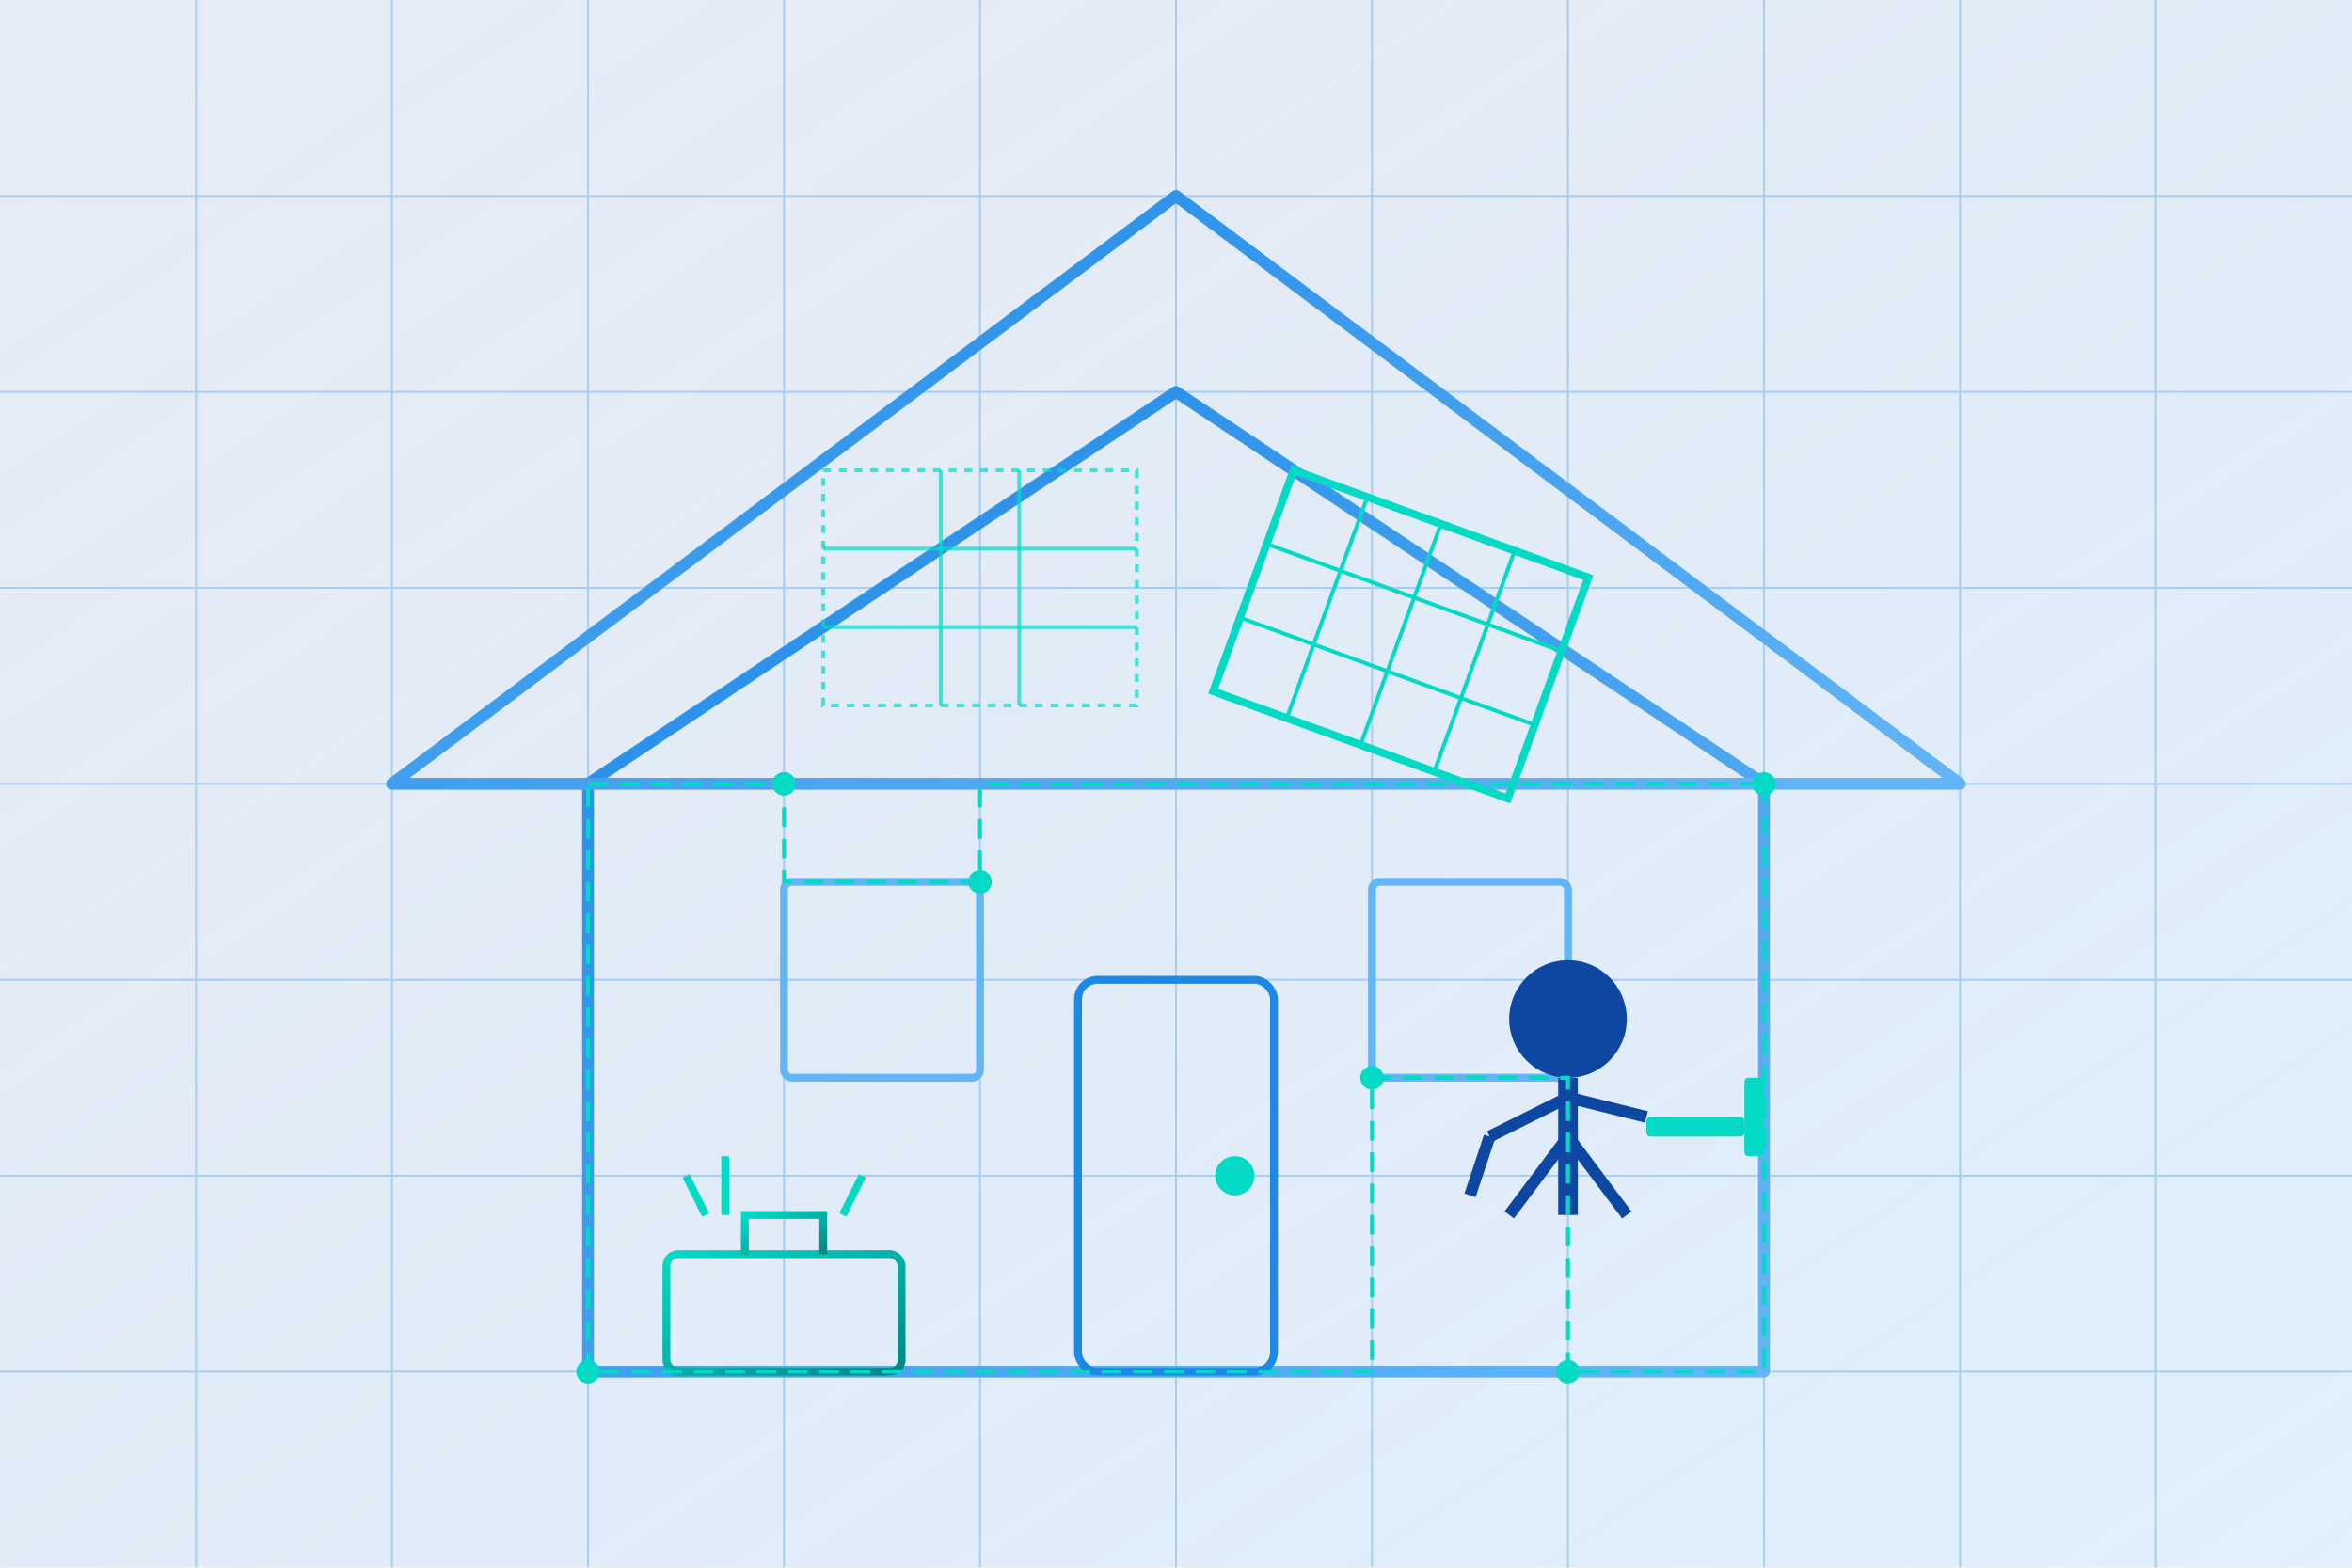
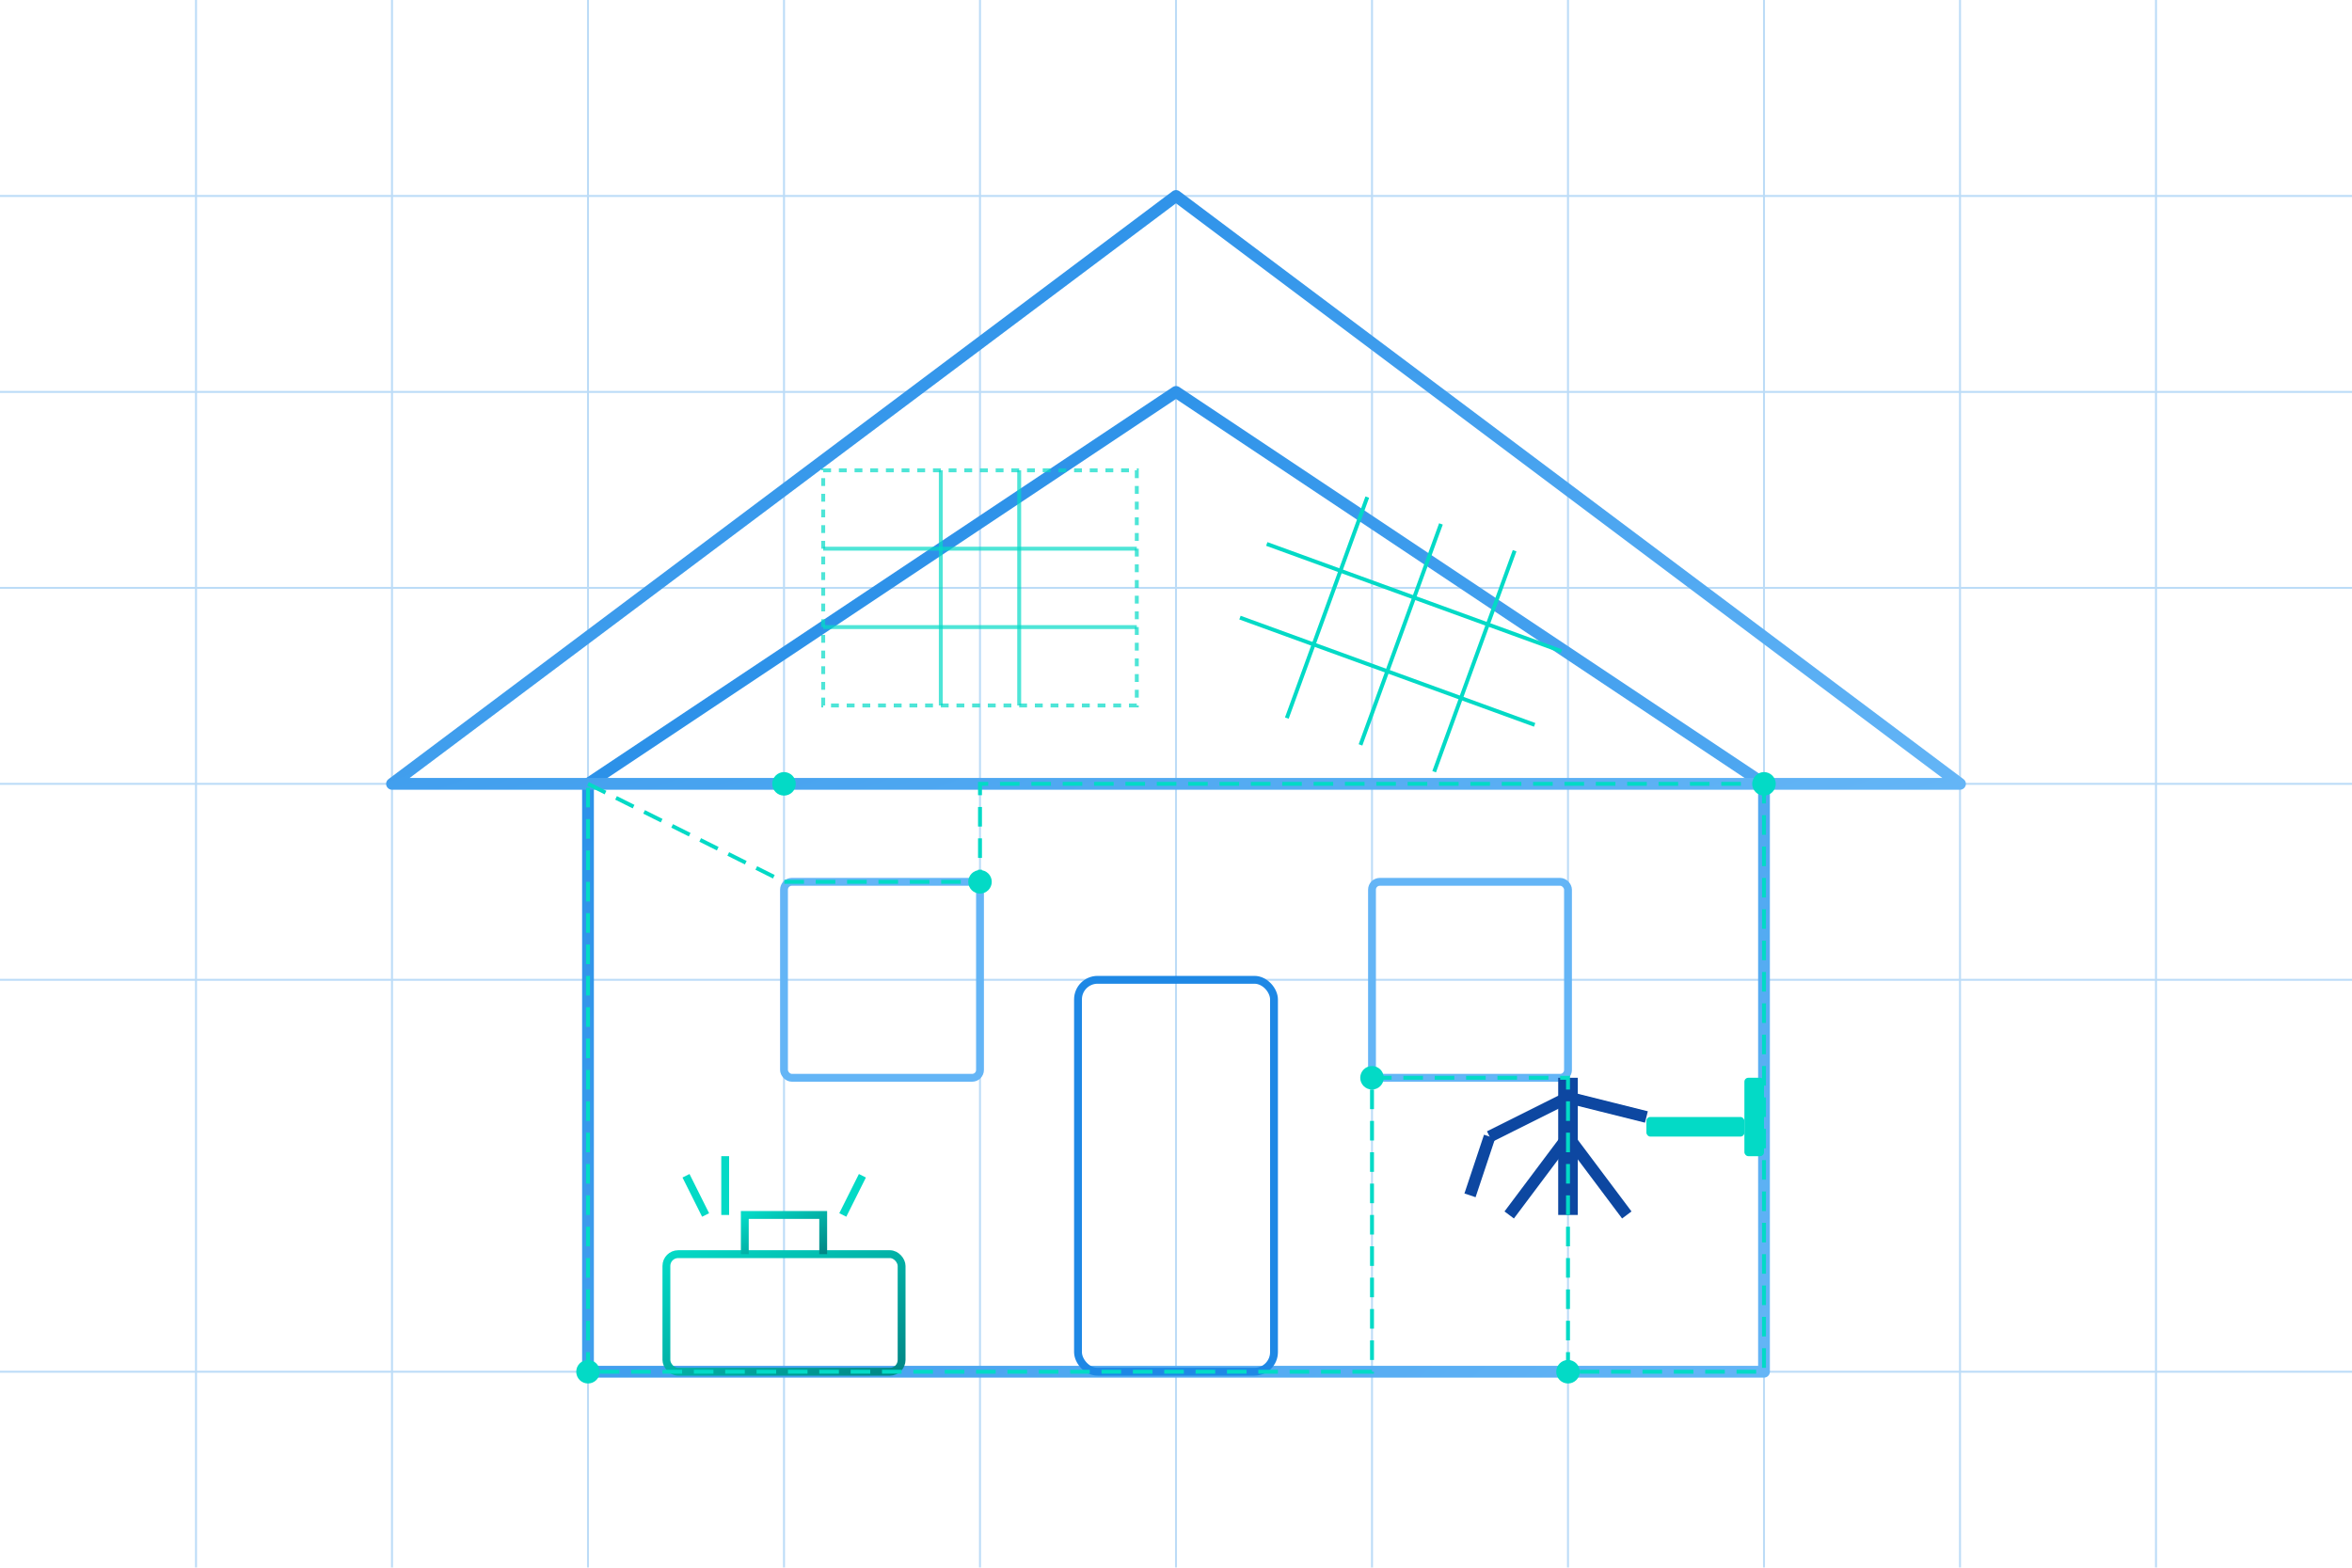
<svg xmlns="http://www.w3.org/2000/svg" width="600" height="400" viewBox="0 0 600 400">
  <defs>
    <linearGradient id="bgGradient" x1="0%" y1="0%" x2="100%" y2="100%">
      <stop offset="0%" stop-color="#0D47A1" stop-opacity="0.1" />
      <stop offset="100%" stop-color="#64B5F6" stop-opacity="0.2" />
    </linearGradient>
    <linearGradient id="houseGradient" x1="0%" y1="0%" x2="100%" y2="100%">
      <stop offset="0%" stop-color="#1E88E5" />
      <stop offset="100%" stop-color="#64B5F6" />
    </linearGradient>
    <linearGradient id="toolsGradient" x1="0%" y1="0%" x2="100%" y2="100%">
      <stop offset="0%" stop-color="#03DAC6" />
      <stop offset="100%" stop-color="#018786" />
    </linearGradient>
    <filter id="glow" x="-50%" y="-50%" width="200%" height="200%">
      <feGaussianBlur stdDeviation="5" result="blur" />
      <feComposite in="SourceGraphic" in2="blur" operator="over" />
    </filter>
  </defs>
-   <rect x="0" y="0" width="600" height="400" fill="url(#bgGradient)" />
  <g stroke="#1E88E5" stroke-width="0.5" opacity="0.3">
    <line x1="0" y1="50" x2="600" y2="50" />
    <line x1="0" y1="100" x2="600" y2="100" />
    <line x1="0" y1="150" x2="600" y2="150" />
    <line x1="0" y1="200" x2="600" y2="200" />
    <line x1="0" y1="250" x2="600" y2="250" />
-     <line x1="0" y1="300" x2="600" y2="300" />
    <line x1="0" y1="350" x2="600" y2="350" />
    <line x1="50" y1="0" x2="50" y2="400" />
    <line x1="100" y1="0" x2="100" y2="400" />
    <line x1="150" y1="0" x2="150" y2="400" />
    <line x1="200" y1="0" x2="200" y2="400" />
    <line x1="250" y1="0" x2="250" y2="400" />
    <line x1="300" y1="0" x2="300" y2="400" />
    <line x1="350" y1="0" x2="350" y2="400" />
    <line x1="400" y1="0" x2="400" y2="400" />
    <line x1="450" y1="0" x2="450" y2="400" />
    <line x1="500" y1="0" x2="500" y2="400" />
    <line x1="550" y1="0" x2="550" y2="400" />
  </g>
  <g transform="translate(150, 50)">
    <g>
      <polygon points="150,50 300,150 300,300 0,300 0,150" fill="none" stroke="url(#houseGradient)" stroke-width="3" stroke-linejoin="round" />
      <polygon points="150,0 350,150 -50,150" fill="none" stroke="url(#houseGradient)" stroke-width="3" stroke-linejoin="round" />
      <rect x="50" y="175" width="50" height="50" fill="none" stroke="#64B5F6" stroke-width="2" rx="2" ry="2" />
      <rect x="200" y="175" width="50" height="50" fill="none" stroke="#64B5F6" stroke-width="2" rx="2" ry="2" />
      <rect x="125" y="200" width="50" height="100" fill="none" stroke="#1E88E5" stroke-width="2" rx="5" ry="5" />
-       <circle cx="165" cy="250" r="5" fill="#03DAC6" />
      <g transform="translate(180, 70) rotate(20)">
-         <rect x="0" y="0" width="80" height="60" fill="none" stroke="#03DAC6" stroke-width="2" />
        <line x1="20" y1="0" x2="20" y2="60" stroke="#03DAC6" stroke-width="1" />
        <line x1="40" y1="0" x2="40" y2="60" stroke="#03DAC6" stroke-width="1" />
        <line x1="60" y1="0" x2="60" y2="60" stroke="#03DAC6" stroke-width="1" />
        <line x1="0" y1="20" x2="80" y2="20" stroke="#03DAC6" stroke-width="1" />
        <line x1="0" y1="40" x2="80" y2="40" stroke="#03DAC6" stroke-width="1" />
      </g>
    </g>
    <g>
      <g transform="translate(250, 250)">
-         <circle cx="0" cy="-40" r="15" fill="#0D47A1" />
        <line x1="0" y1="-25" x2="0" y2="10" stroke="#0D47A1" stroke-width="5" />
        <line x1="0" y1="-10" x2="-15" y2="10" stroke="#0D47A1" stroke-width="3" />
        <line x1="0" y1="-10" x2="15" y2="10" stroke="#0D47A1" stroke-width="3" />
        <line x1="0" y1="-20" x2="-20" y2="-10" stroke="#0D47A1" stroke-width="3" />
        <line x1="-20" y1="-10" x2="-25" y2="5" stroke="#0D47A1" stroke-width="3" />
        <line x1="0" y1="-20" x2="20" y2="-15" stroke="#0D47A1" stroke-width="3" />
        <rect x="20" y="-15" width="25" height="5" fill="#03DAC6" rx="1" ry="1" />
        <rect x="45" y="-25" width="5" height="20" fill="#03DAC6" rx="1" ry="1" />
      </g>
      <g transform="translate(50, 300)">
        <rect x="-30" y="-30" width="60" height="30" fill="none" stroke="url(#toolsGradient)" stroke-width="2" rx="3" ry="3" />
        <path d="M-10,-30 L-10,-40 L10,-40 L10,-30" fill="none" stroke="url(#toolsGradient)" stroke-width="2" />
        <line x1="-20" y1="-40" x2="-25" y2="-50" stroke="#03DAC6" stroke-width="2" />
        <line x1="-15" y1="-40" x2="-15" y2="-55" stroke="#03DAC6" stroke-width="2" />
        <line x1="15" y1="-40" x2="20" y2="-50" stroke="#03DAC6" stroke-width="2" />
      </g>
    </g>
    <g>
-       <path d="M0,150 L50,150 L50,175 L100,175 L100,150 L300,150" stroke="#03DAC6" stroke-width="1" fill="none" stroke-dasharray="5,3" />
+       <path d="M0,150 L50,175 L100,175 L100,150 L300,150" stroke="#03DAC6" stroke-width="1" fill="none" stroke-dasharray="5,3" />
      <path d="M300,150 L300,300 L250,300 L250,225 L200,225 L200,300 L0,300 L0,150" stroke="#03DAC6" stroke-width="1" fill="none" stroke-dasharray="5,3" />
      <circle cx="50" cy="150" r="3" fill="#03DAC6" filter="url(#glow)" />
      <circle cx="100" cy="175" r="3" fill="#03DAC6" filter="url(#glow)" />
      <circle cx="300" cy="150" r="3" fill="#03DAC6" filter="url(#glow)" />
      <circle cx="250" cy="300" r="3" fill="#03DAC6" filter="url(#glow)" />
      <circle cx="200" cy="225" r="3" fill="#03DAC6" filter="url(#glow)" />
      <circle cx="0" cy="300" r="3" fill="#03DAC6" filter="url(#glow)" />
      <g transform="translate(100, 100)">
        <rect x="-40" y="-30" width="80" height="60" fill="none" stroke="#03DAC6" stroke-width="1" stroke-dasharray="2,2" opacity="0.7" />
        <line x1="-40" y1="-10" x2="40" y2="-10" stroke="#03DAC6" stroke-width="1" opacity="0.7" />
        <line x1="-40" y1="10" x2="40" y2="10" stroke="#03DAC6" stroke-width="1" opacity="0.7" />
        <line x1="-10" y1="-30" x2="-10" y2="30" stroke="#03DAC6" stroke-width="1" opacity="0.7" />
        <line x1="10" y1="-30" x2="10" y2="30" stroke="#03DAC6" stroke-width="1" opacity="0.7" />
      </g>
    </g>
  </g>
</svg>